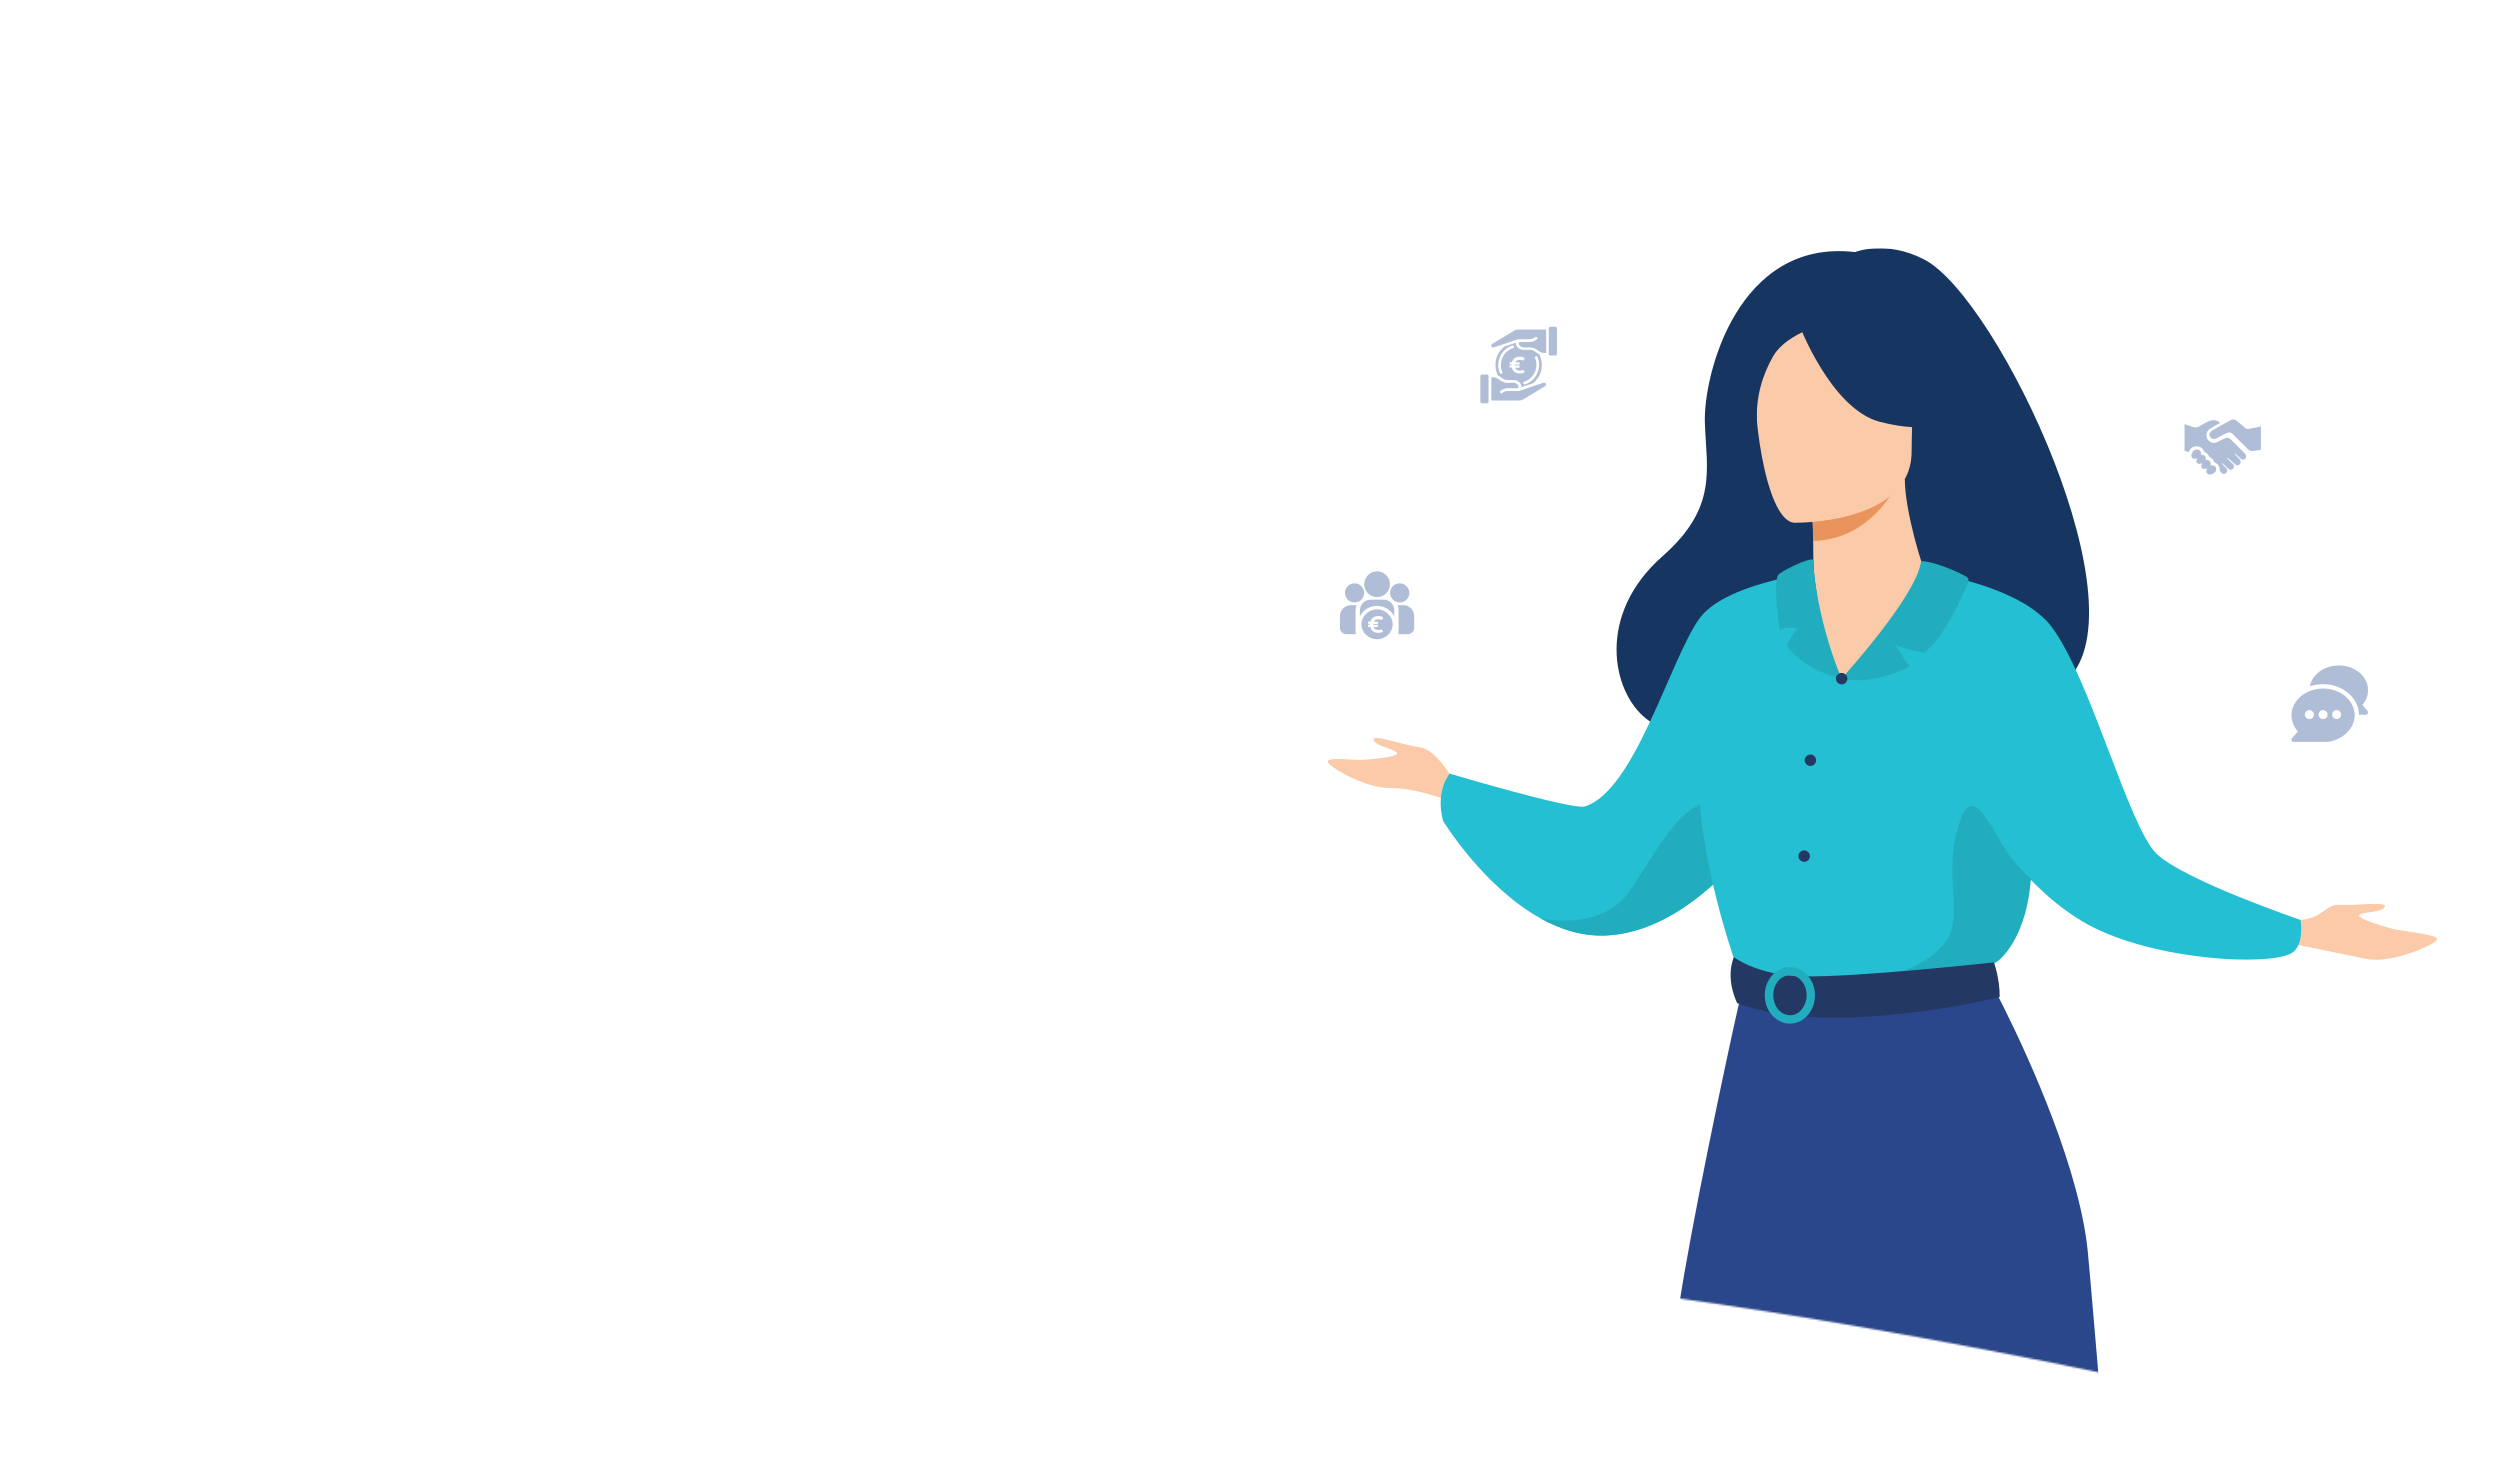
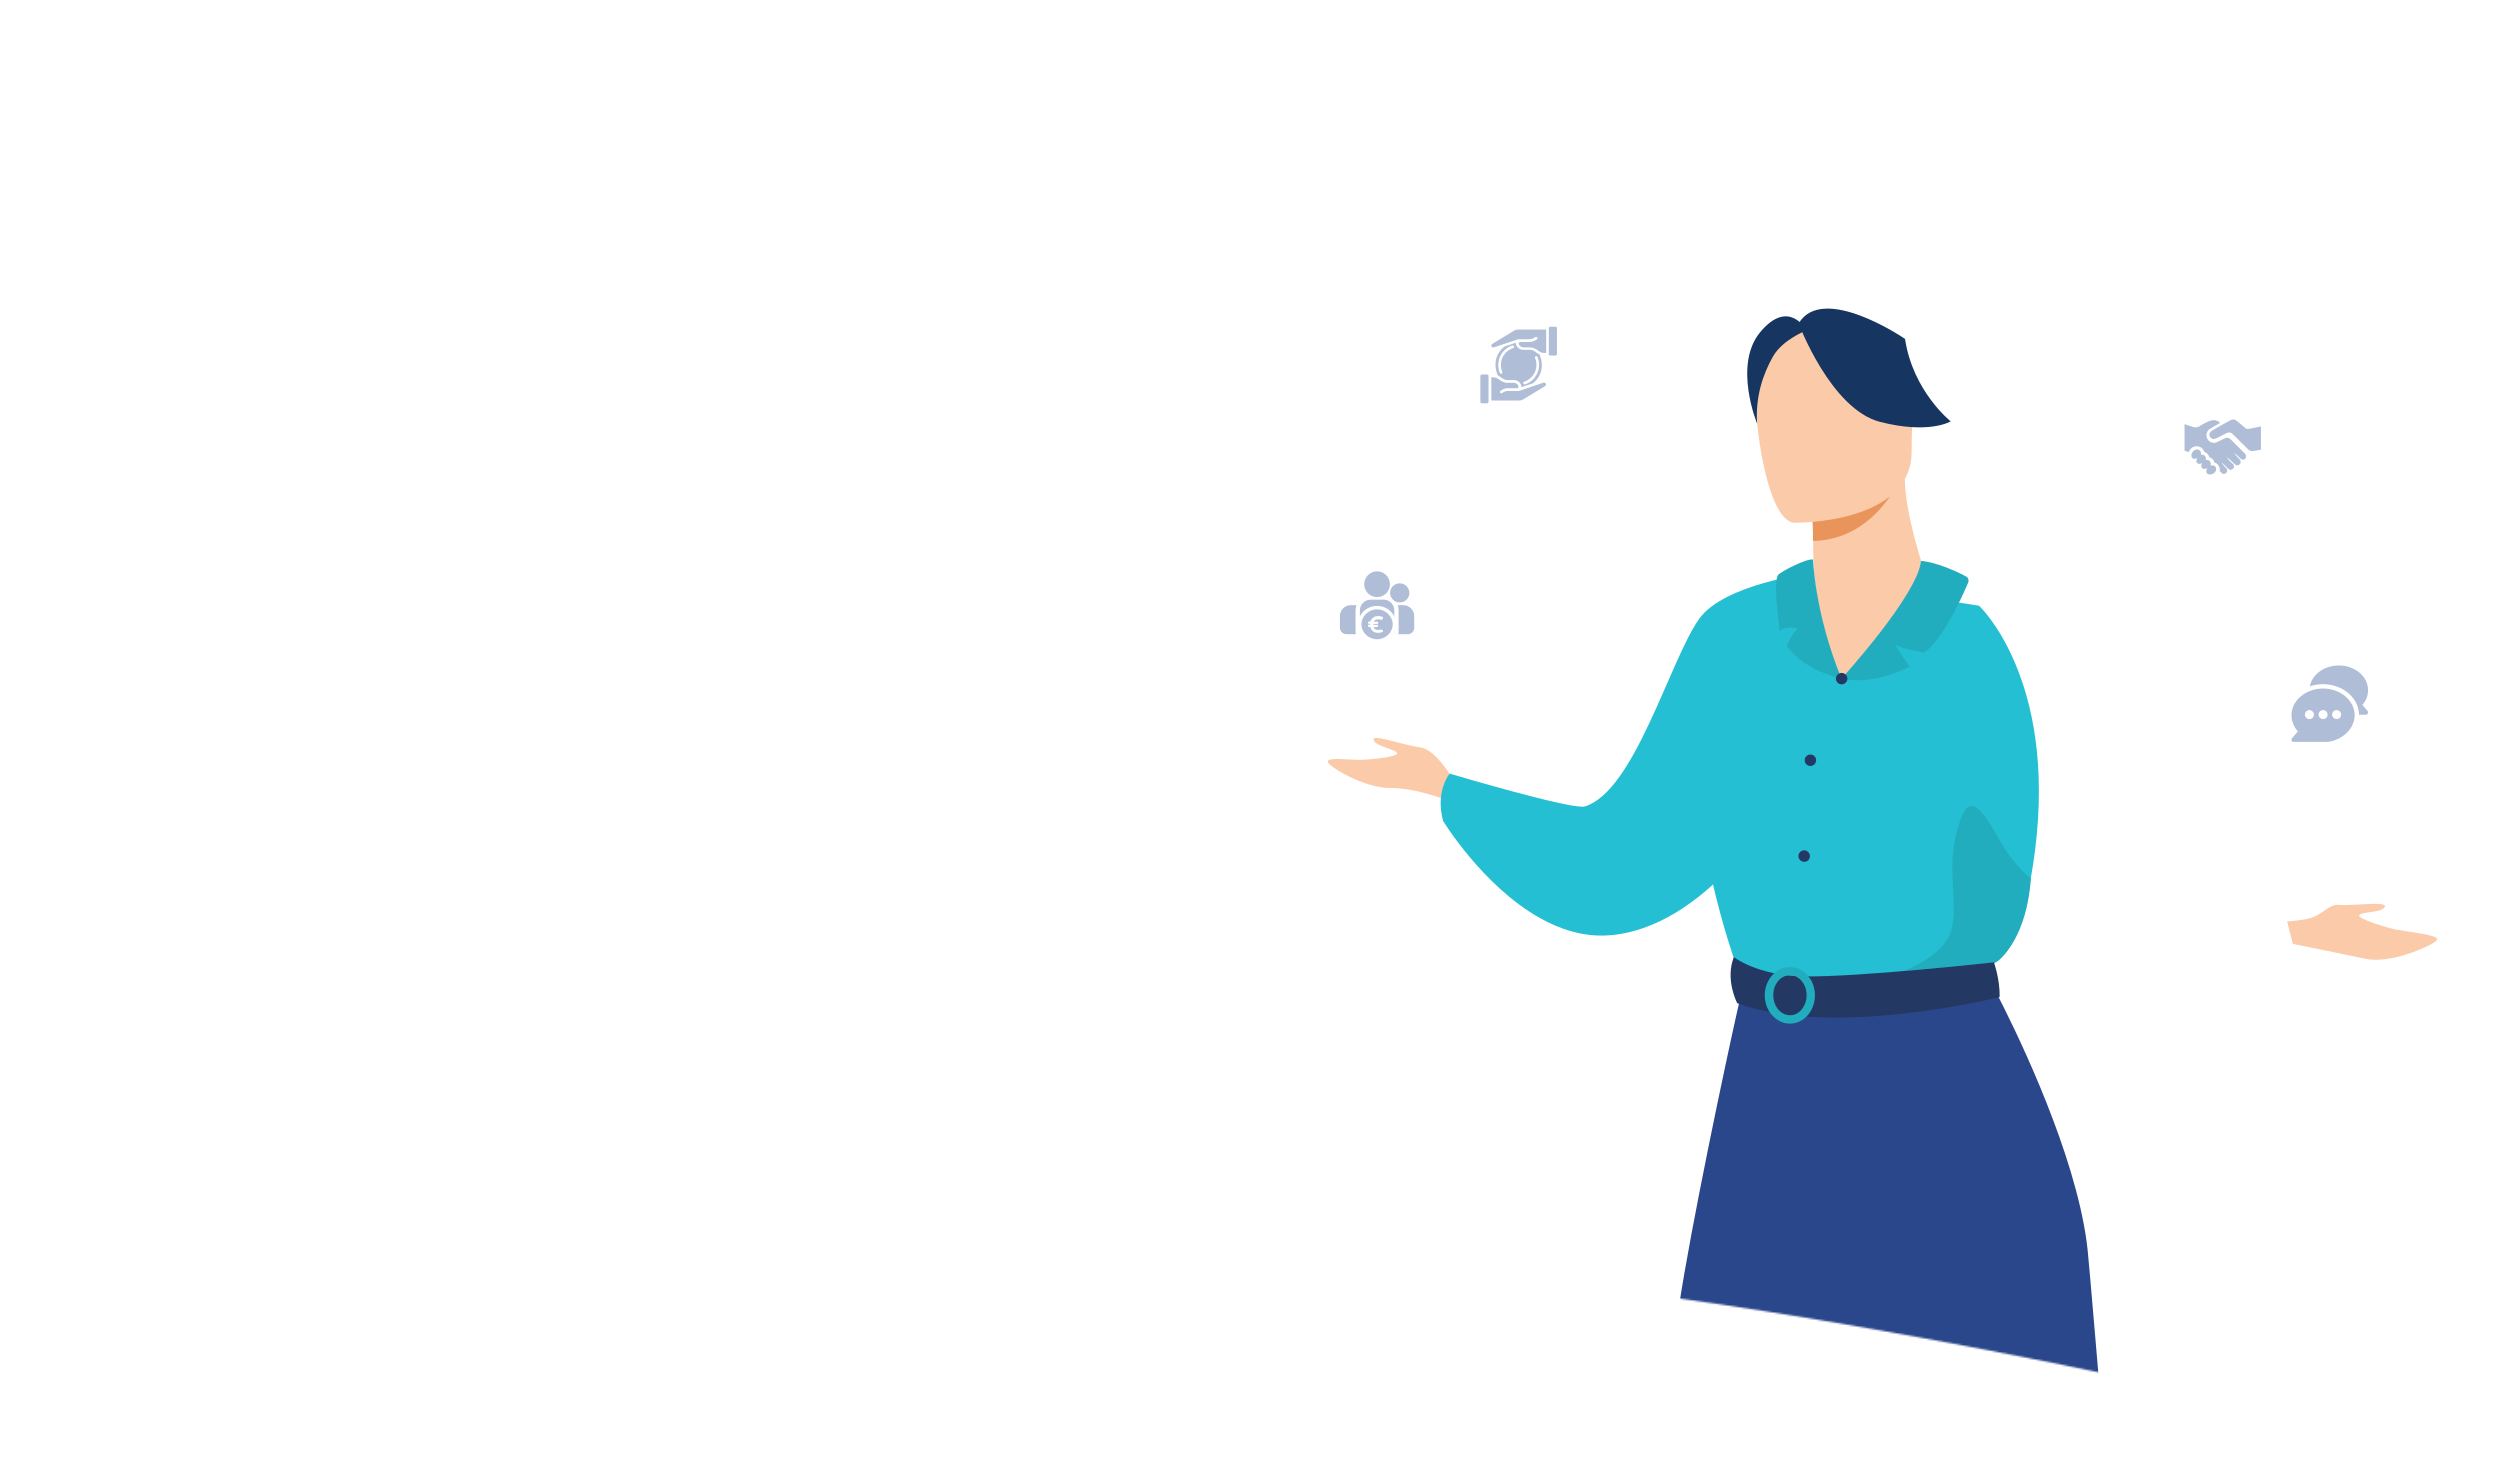
<svg xmlns="http://www.w3.org/2000/svg" xmlns:xlink="http://www.w3.org/1999/xlink" version="1.1" id="Layer_1" x="0px" y="0px" viewBox="0 0 1440 844" style="enable-background:new 0 0 1440 844;" xml:space="preserve">
  <style type="text/css">
	.st0{fill:#F8F9FB;filter:url(#Adobe_OpacityMaskFilter);}
	.st1{mask:url(#mask0_131_34_00000151504640517227727470000006183417181349570995_);}
	.st2{fill:#FBCAA8;}
	.st3{fill:#163560;}
	.st4{fill:#24BFD2;}
	.st5{fill:#21ADBE;}
	.st6{fill:#2B478B;}
	.st7{fill:#233862;}
	.st8{fill:#E8945B;}
	.st9{fill:#FFFFFF;}
	.st10{clip-path:url(#SVGID_00000159441805438372180220000017372251420528722847_);}
	.st11{fill:#B0BDD7;}
	.st12{clip-path:url(#SVGID_00000109727672229499262470000006402023616618138005_);}
	.st13{clip-path:url(#SVGID_00000121977450188323776770000007201436662263661956_);}
	.st14{clip-path:url(#SVGID_00000121977450188323776770000007201436662263661956_);fill:#FFFFFF;}
	.st15{clip-path:url(#SVGID_00000114041544424327247180000004523466241384198276_);}
	.st16{clip-path:url(#SVGID_00000053520398934345236870000007193358658144905885_);}
</style>
  <defs>
    <filter id="Adobe_OpacityMaskFilter" filterUnits="userSpaceOnUse" x="748" y="143" width="655.9" height="664">
      <feColorMatrix type="matrix" values="1 0 0 0 0  0 1 0 0 0  0 0 1 0 0  0 0 0 1 0" />
    </filter>
  </defs>
  <mask maskUnits="userSpaceOnUse" x="748" y="143" width="655.9" height="664" id="mask0_131_34_00000151504640517227727470000006183417181349570995_">
    <path class="st0" d="M0,0h1440v844c0,0-432.1-115-712-116C441.9,727,0,844,0,844V0z" />
  </mask>
  <g class="st1">
    <path class="st2" d="M1317.4,530.7c0,0,7.9-0.3,13.8-2c6-1.7,10.5-7.8,15.3-7.5c10,0.7,29-2.4,27.1,1.2c-1.9,3.5-13.3,2.6-14.7,4.7   c-1.3,2.1,16.3,7.4,21.5,8.4c5.1,0.9,24.2,3.1,23.6,5.6c-0.7,2.5-26.1,14.4-41.2,11.2c-15-3.2-42.1-8.6-42.1-8.6L1317.4,530.7z" />
-     <path class="st3" d="M1108.4,149.5c-22.1-11.5-39.9-4.3-39.9-4.3c-67.7-7.9-87.4,71-86.5,98.2c0.9,27.2,7.6,48.8-24.4,77   c-38.1,33.5-29.3,77.8-9.5,93.5c8.6,6.8,19.8,11.9,31.7,15.8c14.7,4.8,30.4,7.6,43.3,9.3c7.1,0.9,13.4,1.5,18.2,1.9h0   c0.8,0.1,1.5,0.1,2.2,0.2l0,0c4.9,0.3,7.8,0.4,7.8,0.4c0.5-29.2,13.4-44.1,29.5-50.8l0,0c3.7-1.6,7.6-2.7,11.6-3.5l0,0   c11-2.1,22.5-1.4,32,0.4c13.6,2.6,23.2,7.7,21.8,10.4c7.9,1.9,14.8,2.7,20.9,2.4c8.9-0.3,15.9-2.8,21.3-6.9   C1238.1,355.3,1151,171.6,1108.4,149.5z" />
-     <path class="st4" d="M1113.2,330.2c0,0,51.1,7.3,68.8,31.2c22.3,30.2,44.3,115.3,60.3,130.5c16,15.2,82.8,38,82.8,38   s2.5,14.7-5.2,19.1c-13,7.6-78.5,4.3-116.6-16.1c-36.5-19.6-62.4-62.5-62.4-62.5L1113.2,330.2z" />
    <path class="st2" d="M838.6,451.7c0,0-10.7-20-20.6-21.2c-9.9-1.3-27.9-8.1-26.8-4.3c1.1,3.8,12.6,5.2,13.5,7.6   c0.9,2.3-17.5,4-22.7,3.9c-5.2-0.1-17.4-1.6-17.2,1c0.1,2.6,20.8,15.3,36.1,15.2c15.4-0.1,33.7,7.5,33.7,7.5L838.6,451.7z" />
    <path class="st4" d="M1017,474c0,0-7.9,12.7-21.5,26.9c-16.4,17.1-41,36.3-69.8,37.9c-13.8,0.8-26.8-3.4-38.5-9.9l0,0   c-33.2-18.5-56-56.1-56-56.1c-4.6-17.2,3.8-27.2,3.8-27.2s70.8,21.1,77.9,18.9c28.7-8.9,48.8-84,65.8-108   c14.2-20.1,63.9-26.3,63.9-26.3L1017,474z" />
-     <path class="st5" d="M995.5,500.9c-16.4,17.1-41,36.3-69.8,37.9c-13.8,0.8-26.8-3.4-38.5-9.9c1.3,0.3,35.5,7.7,51.5-15.7   c16.3-23.8,35.1-62.4,54.8-47.2C1001.8,472.6,1000.1,486.8,995.5,500.9z" />
    <path class="st4" d="M1172.2,489.8c-1.4,10.9-3.4,22.4-6.3,34.7c-4.5,19.3-12.3,26.9-15.7,29.4c-1,0.8-1.7,1-1.7,1l-60.5,14.8   l-21.3,5.2l-67-20c0,0-30.5-85.2-18.3-133.2c12.3-48,21-70.8,21-70.8s43.6-17.7,137.5-2C1140,348.9,1184.7,390.6,1172.2,489.8z" />
    <path class="st6" d="M1101,779C1128.5,779,1074.1,779,1101,779c-15.6,0-118.4-25.9-134-25.9c7-46.9,27.1-141.6,33.8-171.4   c2.1-9.2,3.4-14.7,3.4-14.7h91c0,0,0,0.5,0,1.4v0.4c0,3.2,0.1,10.6,0.2,21.5C1095.9,617.5,1097.6,718.4,1101,779z" />
    <path class="st6" d="M1210,807c-32.6,0-116.2-26.1-144.7-33.7c-21.7-29.1-18.5-42.2-46-42.2c-8.2-26.2,1-97.9,6.2-132.1   c0.3-1.9,0.6-3.7,0.8-5.4c0.1-0.6,0.2-1.1,0.3-1.6c1.2-7.3,1.9-11.7,1.9-11.7l13.4-1.6l4.8-0.6l11.2-1.3l35.8-4.3h0l1.9-0.2   l51.4-6.1c0,0,2.8,5.2,7.2,14.1c14.3,28.7,45,95.4,48.7,144.3C1203.2,726.5,1210,807,1210,807z" />
    <path class="st5" d="M1151.9,484.1c8.2,14.7,17.9,22,17.9,22c-2.4,32.8-16.2,45.3-19.6,47.8l-1.7,0.5l-52.6,5.1   c0,0,23.3-8.2,27.9-23.1c4.6-14.9-2.8-34,3.3-57.2C1132.5,458.6,1137.6,458.3,1151.9,484.1z" />
    <path class="st7" d="M998.7,551.3c0,0,13.3,10.5,39.8,11.1c31.6,0.6,110-8.1,110-8.1s3.5,9.7,3.3,20c0,0-95.7,24.1-151.2,3.5   C1000.7,577.9,993.5,564.4,998.7,551.3z" />
    <path class="st5" d="M1040.6,573.3c0,6-3.9,11-8.8,11.5h0c-0.3,0-0.5,0-0.8,0c-1,0-1.9-0.2-2.8-0.5h0c-1-0.4-1.9-0.9-2.7-1.6   c-2.5-2.1-4.1-5.6-4.1-9.5c0-2.2,0.5-4.3,1.4-6c1-1.9,2.3-3.4,4-4.3c1-0.6,2-0.9,3.1-1.1c0.4-0.1,0.7-0.1,1.1-0.1   c0.9,0,1.7,0.1,2.5,0.4l0,0h0c2.2,0.7,4,2.3,5.3,4.4v0c0.2,0.2,0.3,0.5,0.4,0.7c0.9,1.7,1.4,3.8,1.4,5.9V573.3z M1045.4,572.8   c0-1.6-0.3-3.1-0.7-4.5v0c-0.1-0.4-0.2-0.7-0.3-1c-0.6-1.8-1.5-3.4-2.7-4.8c-2.6-3.3-6.5-5.5-10.8-5.5c-3.4,0-6.6,1.4-9,3.6   c-0.2,0.2-0.5,0.4-0.7,0.7c-1.6,1.6-2.8,3.7-3.7,6c-0.7,1.9-1,3.9-1,6c0,3.6,1,6.9,2.8,9.6c1.3,2,3.1,3.7,5.1,4.9   c2,1.2,4.2,1.8,6.6,1.8c3.6,0,6.9-1.5,9.5-4c3-3,4.9-7.4,4.9-12.3C1045.4,573.2,1045.4,573,1045.4,572.8z" />
    <path class="st2" d="M1110.9,334.6c-3.6-6.7-13.8-40.8-13.7-58.5l-3,0.5l-51,8.6c0,0,1.2,13.6,1.2,26.4c0,0.1,0,0.2,0,0.3   c0.1,11.1-0.2,16.6,2.1,30.4c1,6.2-1.1,50.9,20.2,47.7C1074.2,388.9,1113.2,339,1110.9,334.6z" />
    <path class="st8" d="M1043.1,285.2c0,0,1.2,13.6,1.2,26.4c28.6-0.7,43.7-22.8,49.8-35L1043.1,285.2z" />
    <path class="st2" d="M1033.5,301.1c0,0,67.6,1.1,67.6-41c0-42.1,8.8-70.3-34.3-72.8c-43.1-2.5-51.5,13.6-55,27.6   C1008.4,229,1016,299.8,1033.5,301.1z" />
    <path class="st3" d="M1036,186.3c0,0,18.5,49.4,46.9,56.7c28.4,7.3,40.7-0.3,40.7-0.3s-21.8-17.3-26.3-47.5   C1097.3,195.2,1050,162.8,1036,186.3z" />
    <path class="st3" d="M1040.6,190.3c0,0-13.7,5.1-19.4,15.1c-5.5,9.8-10.2,22.7-9.1,38.6c0,0-13.9-33.6,1.7-52.6   C1030.4,171.4,1040.6,190.3,1040.6,190.3z" />
    <path class="st5" d="M1060.7,390.9c0,0,44-48.3,45.8-67.8c0,0,9.2,0.2,25.9,8.9c1.3,0.7,1.8,2.2,1.3,3.5   c-3.3,7.8-14.6,33-25.4,40.4c0,0-9.3-1.4-16.6-4.4c0,0,4.6,7.8,8.3,12.4C1100,383.8,1079.7,395.2,1060.7,390.9z" />
    <path class="st5" d="M1044.3,322.3c0,0,1,31.1,16.4,68.6c0,0-20.8-4.1-31.5-18.9c0,0,3.4-7.9,6.2-9.7c0,0-6.2-2.5-10.2,1.1   c0,0-4.2-27.4-1-32.2C1025.6,329.2,1041.1,321.4,1044.3,322.3z" />
    <path class="st7" d="M1064.1,390.9c0-1.8-1.5-3.3-3.3-3.3c-1.8,0-3.3,1.5-3.3,3.3c0,1.8,1.5,3.3,3.3,3.3   C1062.6,394.2,1064.1,392.7,1064.1,390.9z" />
    <path class="st7" d="M1046.1,437.9c0-1.8-1.5-3.3-3.3-3.3c-1.8,0-3.3,1.5-3.3,3.3c0,1.8,1.5,3.3,3.3,3.3   C1044.6,441.2,1046.1,439.7,1046.1,437.9z" />
    <path class="st7" d="M1042.5,493.1c0-1.8-1.5-3.3-3.3-3.3c-1.8,0-3.3,1.5-3.3,3.3c0,1.8,1.5,3.3,3.3,3.3   C1041,496.5,1042.5,495,1042.5,493.1z" />
    <g>
      <circle class="st9" cx="793.2" cy="349.1" r="45.2" />
    </g>
    <g>
      <circle class="st9" cx="874.7" cy="210.2" r="45.2" />
    </g>
    <g>
      <circle class="st9" cx="1341.9" cy="405.3" r="45.2" />
    </g>
    <g>
      <circle class="st9" cx="1280.2" cy="257.6" r="45.2" />
    </g>
    <g>
      <defs>
        <rect id="SVGID_1_" x="771.1" y="327" width="44.1" height="44.1" />
      </defs>
      <clipPath id="SVGID_00000129913124427718105370000002285431561424019116_">
        <use xlink:href="#SVGID_1_" style="overflow:visible;" />
      </clipPath>
      <g style="clip-path:url(#SVGID_00000129913124427718105370000002285431561424019116_);">
        <path class="st11" d="M808.4,348.6h-3.3c0.3,0.9,0.5,1.9,0.5,3v12.5c0,0.4-0.1,0.8-0.2,1.2h5.5c2,0,3.7-1.7,3.7-3.7v-6.8     C814.5,351.4,811.8,348.6,808.4,348.6z" />
        <path class="st11" d="M780.8,351.6c0-1,0.2-2,0.5-3H778c-3.4,0-6.2,2.8-6.2,6.2v6.8c0,2,1.7,3.7,3.7,3.7h5.5     c-0.1-0.4-0.2-0.8-0.2-1.2V351.6z" />
        <path class="st11" d="M797,345.4h-7.5c-3.4,0-6.2,2.8-6.2,6.2v12.5c0,0.7,0.6,1.2,1.2,1.2h17.4c0.7,0,1.2-0.6,1.2-1.2v-12.5     C803.1,348.2,800.4,345.4,797,345.4z" />
        <path class="st11" d="M793.2,329.1c-4.1,0-7.4,3.3-7.4,7.4c0,2.8,1.5,5.2,3.8,6.5c1.1,0.6,2.3,0.9,3.6,0.9s2.6-0.3,3.6-0.9     c2.3-1.3,3.8-3.7,3.8-6.5C800.6,332.4,797.3,329.1,793.2,329.1z" />
-         <path class="st11" d="M780.2,336c-3.1,0-5.5,2.5-5.5,5.5c0,3.1,2.5,5.5,5.5,5.5c0.8,0,1.5-0.2,2.2-0.4c1.2-0.5,2.1-1.4,2.7-2.5     c0.4-0.8,0.7-1.7,0.7-2.6C785.7,338.5,783.2,336,780.2,336z" />
        <path class="st11" d="M806.2,336c-3.1,0-5.5,2.5-5.5,5.5c0,0.9,0.2,1.8,0.7,2.6c0.6,1.1,1.5,2,2.7,2.5c0.7,0.3,1.4,0.4,2.2,0.4     c3.1,0,5.5-2.5,5.5-5.5C811.7,338.5,809.3,336,806.2,336z" />
        <ellipse class="st9" cx="793.2" cy="359.7" rx="11" ry="10.7" />
        <g>
          <defs>
            <rect id="SVGID_00000040536169747494515620000003291474990174125468_" x="784.2" y="351" width="17.9" height="17.2" />
          </defs>
          <clipPath id="SVGID_00000135649137746073488050000001250263421527966896_">
            <use xlink:href="#SVGID_00000040536169747494515620000003291474990174125468_" style="overflow:visible;" />
          </clipPath>
          <g style="clip-path:url(#SVGID_00000135649137746073488050000001250263421527966896_);">
            <path class="st11" d="M793.2,351c-4.9,0-9,3.9-9,8.6c0,4.8,4,8.6,9,8.6c4.9,0,9-3.9,9-8.6C802.1,354.9,798.1,351,793.2,351z        M796.3,364c-0.3,0.1-0.5,0.2-0.8,0.3c-1.1,0.3-2.2,0.3-3.3,0c-1.3-0.4-2.2-1.3-2.7-2.5c-0.1-0.2-0.2-0.5-0.2-0.7h-1       c-0.2,0-0.3-0.1-0.3-0.3v-0.7c0-0.2,0.1-0.3,0.3-0.3h0.9c0-0.2,0-0.4,0-0.5h-0.9c-0.2,0-0.3-0.1-0.3-0.3v-0.7       c0-0.2,0.1-0.3,0.3-0.3h1.1l0-0.1c0.3-0.9,0.8-1.7,1.6-2.2c0.6-0.5,1.3-0.7,2.1-0.8c1.1-0.2,2.1,0,3.1,0.4       c0.1,0,0.1,0.1,0.2,0.1c0.2,0.1,0.3,0.3,0.2,0.6c-0.1,0.3-0.2,0.5-0.4,0.8c-0.1,0.2-0.3,0.3-0.5,0.2c-0.3-0.1-0.7-0.2-1-0.2       c-0.7-0.1-1.4-0.1-2.1,0.1c-0.6,0.2-1,0.7-1.2,1.2c0,0,0,0,0,0h2.1c0.2,0,0.3,0.1,0.3,0.3v0.7c0,0.2-0.1,0.3-0.3,0.3H791       c0,0.2,0,0.4,0,0.5h2.4c0.2,0,0.3,0.1,0.3,0.3v0.7c0,0.2-0.1,0.3-0.3,0.3h-2.2c0.3,0.7,0.7,1.3,1.5,1.5c0.6,0.2,1.3,0.2,2,0.1       c0.3-0.1,0.7-0.2,1-0.2c0.3-0.1,0.4,0,0.5,0.2c0.1,0.3,0.2,0.5,0.4,0.8C796.6,363.7,796.6,363.9,796.3,364z" />
          </g>
        </g>
      </g>
    </g>
    <g>
      <defs>
        <rect id="SVGID_00000098914452894647467640000008979562943432156046_" x="852.7" y="188.2" width="44.1" height="44.1" />
      </defs>
      <clipPath id="SVGID_00000100347734736286404960000006628598817496856205_">
        <use xlink:href="#SVGID_00000098914452894647467640000008979562943432156046_" style="overflow:visible;" />
      </clipPath>
      <g style="clip-path:url(#SVGID_00000100347734736286404960000006628598817496856205_);">
        <path class="st11" d="M877.9,213c0-0.9-1-1.7-2.4-1.9v3.8C876.8,214.6,877.9,213.9,877.9,213z" />
        <path class="st11" d="M856.6,215.7h-3.1c-0.4,0-0.8,0.4-0.8,0.8v15c0,0.4,0.4,0.8,0.8,0.8h3.1c0.4,0,0.8-0.4,0.8-0.8v-15     C857.4,216.1,857.1,215.7,856.6,215.7z" />
        <path class="st11" d="M859,217.3v13.4h16.2c0.7,0,1.4-0.2,2.1-0.6l12.7-7.7c0.5-0.3,0.6-0.9,0.4-1.4c-0.2-0.5-0.8-0.7-1.3-0.6     l-5.6,1.9c0,0,0,0,0,0l-8.2,2.8c-0.2,0.1-0.5,0.1-0.8,0.1h-5.8c-1.1,0-2.1,0.3-3,0.9l-0.5,0.3c-0.2,0.2-0.5,0.2-0.8,0.1     c-0.3-0.1-0.4-0.4-0.4-0.7c0-0.3,0.1-0.6,0.3-0.7l0.5-0.3c1.1-0.8,2.5-1.2,3.8-1.2h5.7c1.1-1.3-0.7-3.1-2.4-3.1h-3.8     c-0.9,0-1.7-0.2-2.5-0.6c-0.8-0.3-1.5-0.8-2.1-1.3c-1-0.8-2.3-1.3-3.6-1.3H859z" />
        <path class="st11" d="M873.9,209.4v-3.8c-1.3,0.2-2.4,1-2.4,1.9C871.6,208.4,872.6,209.1,873.9,209.4z" />
        <path class="st11" d="M866.6,199.6c-3.3,2.5-5.3,6.4-5.2,10.6c0,2.1,0.5,4.2,1.4,6.1c0.7,0.3,1.3,0.6,1.8,1.1     c0.5,0.4,1.1,0.8,1.8,1.1c0.6,0.3,1.2,0.4,1.8,0.4c4.1,0,3.7,0,4.2,0c1.5,0.1,2.8,1,3.5,2.3c0.3,0.6,0.5,1.2,0.4,1.8l6.6-2.2     c3.3-2.5,5.3-6.5,5.2-10.6c0-2.1-0.5-4.2-1.4-6.1c-0.7-0.3-1.3-0.6-1.8-1.1c-0.5-0.4-1.1-0.8-1.8-1.1c-0.6-0.3-1.2-0.4-1.9-0.4     h-3.8c-1.6,0-3.1-0.9-3.9-2.3c-0.3-0.6-0.5-1.2-0.4-1.8L866.6,199.6z M864.5,210.2c0,1.4,0.3,2.7,0.8,4c0.2,0.4,0,0.9-0.4,1     c-0.1,0-0.2,0.1-0.3,0.1c-0.3,0-0.6-0.2-0.7-0.5c-0.6-1.5-0.9-3-0.9-4.6c0-5.1,3.2-9.6,8.1-11.2c0.3-0.1,0.6,0,0.8,0.2     c0.2,0.2,0.3,0.5,0.2,0.7c-0.1,0.3-0.3,0.5-0.5,0.6C867.3,201.9,864.5,205.8,864.5,210.2z M885,210.2c0-1.4-0.3-2.7-0.8-4     c-0.2-0.4,0-0.9,0.4-1c0.4-0.2,0.9,0,1,0.4c0.6,1.5,0.9,3,0.9,4.6c0,5.1-3.2,9.6-8.1,11.2c-0.4,0.1-0.9-0.1-1-0.5     c-0.1-0.4,0.1-0.9,0.5-1C882.1,218.5,885,214.6,885,210.2z" />
        <path class="st11" d="M890.5,189.8h-16.2c-0.7,0-1.4,0.2-2.1,0.6l-12.7,7.7c-0.3,0.2-0.4,0.4-0.5,0.7c-0.1,0.3,0,0.6,0.2,0.9     c0.3,0.4,0.8,0.5,1.2,0.4l13.8-4.6c0.2-0.1,0.5-0.1,0.8-0.1h5.8c1.1,0,2.1-0.3,3-0.9l0.5-0.3c0.2-0.2,0.5-0.2,0.8-0.1     c0.3,0.1,0.4,0.4,0.5,0.7c0,0.3-0.1,0.6-0.4,0.7l-0.5,0.3c-1.1,0.8-2.5,1.2-3.8,1.2h-5.7c-0.4,0.5-0.5,1.2-0.1,1.7     c0,0,0,0.1,0.1,0.1c0.5,0.8,1.4,1.3,2.4,1.3h3.8c0.9,0,1.7,0.2,2.5,0.6c0.8,0.3,1.5,0.8,2.1,1.3c1,0.8,2.3,1.3,3.6,1.3h1V189.8z" />
        <path class="st11" d="M896,188.2h-3.1c-0.4,0-0.8,0.4-0.8,0.8v15c0,0.4,0.4,0.8,0.8,0.8h3.1c0.4,0,0.8-0.4,0.8-0.8v-15     C896.8,188.5,896.4,188.2,896,188.2z" />
      </g>
-       <rect x="869.3" y="205.1" style="clip-path:url(#SVGID_00000100347734736286404960000006628598817496856205_);fill:#FFFFFF;" width="10.6" height="10.6" />
      <g style="clip-path:url(#SVGID_00000100347734736286404960000006628598817496856205_);">
        <path class="st11" d="M874.7,201.6c-4.9,0-9,3.9-9,8.6c0,4.8,4,8.6,9,8.6c4.9,0,9-3.9,9-8.6C883.7,205.5,879.7,201.6,874.7,201.6     z M877.8,214.6c-0.3,0.1-0.5,0.2-0.8,0.3c-1.1,0.3-2.2,0.3-3.3,0c-1.3-0.4-2.2-1.3-2.7-2.5c-0.1-0.2-0.2-0.5-0.2-0.7h-1     c-0.2,0-0.3-0.1-0.3-0.3v-0.7c0-0.2,0.1-0.3,0.3-0.3h0.9c0-0.2,0-0.4,0-0.5h-0.9c-0.2,0-0.3-0.1-0.3-0.3v-0.7     c0-0.2,0.1-0.3,0.3-0.3h1.1l0-0.1c0.3-0.9,0.8-1.7,1.6-2.2c0.6-0.5,1.3-0.7,2.1-0.8c1.1-0.2,2.1,0,3.1,0.4c0.1,0,0.1,0.1,0.2,0.1     c0.2,0.1,0.3,0.3,0.2,0.6c-0.1,0.3-0.2,0.5-0.4,0.8c-0.1,0.2-0.3,0.3-0.5,0.2c-0.3-0.1-0.7-0.2-1-0.2c-0.7-0.1-1.4-0.1-2.1,0.1     c-0.6,0.2-1,0.7-1.2,1.2c0,0,0,0,0,0h2.1c0.2,0,0.3,0.1,0.3,0.3v0.7c0,0.2-0.1,0.3-0.3,0.3h-2.4c0,0.2,0,0.4,0,0.5h2.4     c0.2,0,0.3,0.1,0.3,0.3v0.7c0,0.2-0.1,0.3-0.3,0.3h-2.2c0.3,0.7,0.7,1.3,1.5,1.5c0.6,0.2,1.3,0.2,2,0.1c0.3-0.1,0.7-0.2,1-0.2     c0.3-0.1,0.4,0,0.5,0.2c0.1,0.3,0.2,0.5,0.4,0.8C878.2,214.3,878.1,214.5,877.8,214.6z" />
      </g>
    </g>
    <g>
      <defs>
        <rect id="SVGID_00000129204013222651308570000001698180056368807849_" x="1258.2" y="235.6" width="44.1" height="44.1" />
      </defs>
      <clipPath id="SVGID_00000164494574436946133070000017808825284606140843_">
        <use xlink:href="#SVGID_00000129204013222651308570000001698180056368807849_" style="overflow:visible;" />
      </clipPath>
      <g style="clip-path:url(#SVGID_00000164494574436946133070000017808825284606140843_);">
        <path class="st11" d="M1302.3,245.6V259c0,0-2.9,0.6-3.4,0.6c-0.6,0.1-2.4,0.7-3.8-0.6c-2.1-2-9.4-9.3-9.4-9.3s-1.3-1.2-3.3-0.2     c-1.9,1-4.6,2.4-5.8,3c-2.2,1.2-4-0.7-4-2.1c0-1.1,0.7-1.8,1.6-2.4c2.6-1.6,8.2-4.7,10.5-5.9c1.4-0.7,2.4-0.8,4.3,0.8     c2.4,2,4.5,3.8,4.5,3.8s0.7,0.6,1.8,0.3C1298.1,246.6,1302.3,245.6,1302.3,245.6z M1273.2,268.2c0.4-0.9,0.2-1.9-0.4-2.6     c-0.6-0.6-1.5-0.8-2.3-0.6c0.2-0.8,0.1-1.7-0.5-2.4c-0.6-0.6-1.5-0.8-2.3-0.6c0.2-0.8,0.1-1.7-0.5-2.4c-1-1-2.6-0.9-3.7,0.1     c-1.1,1-1.8,2.9-0.8,4c1,1.1,2.1,0.4,2.9,0.2c-0.2,0.8-1,1.6-0.1,2.7c0.9,1.1,2.1,0.4,2.9,0.2c-0.2,0.8-0.9,1.7-0.1,2.7     c0.8,1,2.2,0.5,3.1,0.2c-0.4,0.9-1.1,1.9-0.1,3c1,1.1,3.2,0.6,4.3-0.5c1.1-1,1.2-2.7,0.2-3.7     C1275.1,268.1,1274.1,267.9,1273.2,268.2z M1293.1,261.3c-7.9-7.9-4.2-4.2-8.4-8.4c0,0-1.3-1.3-3-0.5c-1.2,0.5-2.7,1.2-3.8,1.8     c-1.3,0.7-2.2,0.9-2.6,0.9c-2.4,0-4.4-2-4.4-4.4c0-1.6,0.8-3,2.1-3.7c1.8-1.2,5.8-3.4,5.8-3.4s-1.2-1.6-3.9-1.6     c-2.7,0-8.3,3.7-8.3,3.7s-1.6,1-3.9,0.1l-4.4-1.5v15.3c0,0,1.3,0.4,2.4,0.8c0.3-0.7,0.7-1.4,1.2-2c1.9-1.8,5-1.8,6.7,0     c0.5,0.5,0.9,1.2,1.1,1.9c0.7,0.2,1.3,0.6,1.8,1.1c0.5,0.5,0.9,1.2,1.1,1.9c0.7,0.2,1.3,0.6,1.8,1.1c0.6,0.6,0.9,1.3,1.1,2     c0.7,0.2,1.4,0.6,1.9,1.1c1,1.1,1.4,2.5,1.2,3.8c0,0,0,0,0,0c0,0,0.6,0.7,1,1.1c0.8,0.8,2,0.8,2.7,0c0.8-0.8,0.8-2,0-2.7     c0,0-2.7-2.8-2.5-3.1c0.2-0.2,3.6,3.4,3.7,3.4c0.8,0.8,2,0.8,2.7,0c0.8-0.8,0.8-2,0-2.7c0,0-0.2-0.2-0.2-0.2c0,0-3.4-3-3.1-3.3     c0.3-0.3,4.5,3.7,4.5,3.7c0.8,0.7,1.9,0.7,2.7-0.1c0.7-0.7,0.7-1.8,0.1-2.6c0,0-3.2-3.4-3-3.6c0.2-0.3,3.4,3,3.4,3     c0.8,0.8,2,0.8,2.7,0C1293.9,263.3,1293.9,262.1,1293.1,261.3C1293.1,261.3,1293.1,261.3,1293.1,261.3z" />
      </g>
    </g>
    <g>
      <defs>
        <rect id="SVGID_00000005966123227803512780000011850212647901087634_" x="1319.9" y="383.2" width="44.1" height="44.1" />
      </defs>
      <clipPath id="SVGID_00000136380219008570558900000012259976021485476266_">
        <use xlink:href="#SVGID_00000005966123227803512780000011850212647901087634_" style="overflow:visible;" />
      </clipPath>
      <g style="clip-path:url(#SVGID_00000136380219008570558900000012259976021485476266_);">
        <path class="st11" d="M1338.1,396.6c-10,0-18.2,6.9-18.2,15.3c0,3.4,1.3,6.8,3.7,9.4l-3.4,3.9c-0.3,0.4-0.4,0.9-0.2,1.4     c0.2,0.5,0.7,0.8,1.2,0.8h18.2c7.4,0,16.9-6.3,16.9-15.5C1356.2,403.4,1348,396.6,1338.1,396.6z M1330.2,414.2     c-1.4,0-2.6-1.2-2.6-2.6c0-1.4,1.2-2.6,2.6-2.6s2.6,1.2,2.6,2.6C1332.8,413.1,1331.7,414.2,1330.2,414.2z M1338.1,414.2     c-1.4,0-2.6-1.2-2.6-2.6c0-1.4,1.2-2.6,2.6-2.6c1.4,0,2.6,1.2,2.6,2.6C1340.7,413.1,1339.5,414.2,1338.1,414.2z M1345.9,414.2     c-1.4,0-2.6-1.2-2.6-2.6c0-1.4,1.2-2.6,2.6-2.6c1.4,0,2.6,1.2,2.6,2.6C1348.5,413.1,1347.3,414.2,1345.9,414.2z" />
        <path class="st11" d="M1363.7,409.5l-3-3.5c2.2-2.4,3.3-5.4,3.3-8.5c0-7.8-7.5-14.2-16.8-14.2c-8.4,0-15.5,5.2-16.7,12     c2.3-0.8,5-1.2,7.6-1.2c11.3,0,20.6,7.9,20.7,17.6h3.9C1363.8,411.6,1364.4,410.3,1363.7,409.5z" />
      </g>
    </g>
  </g>
</svg>